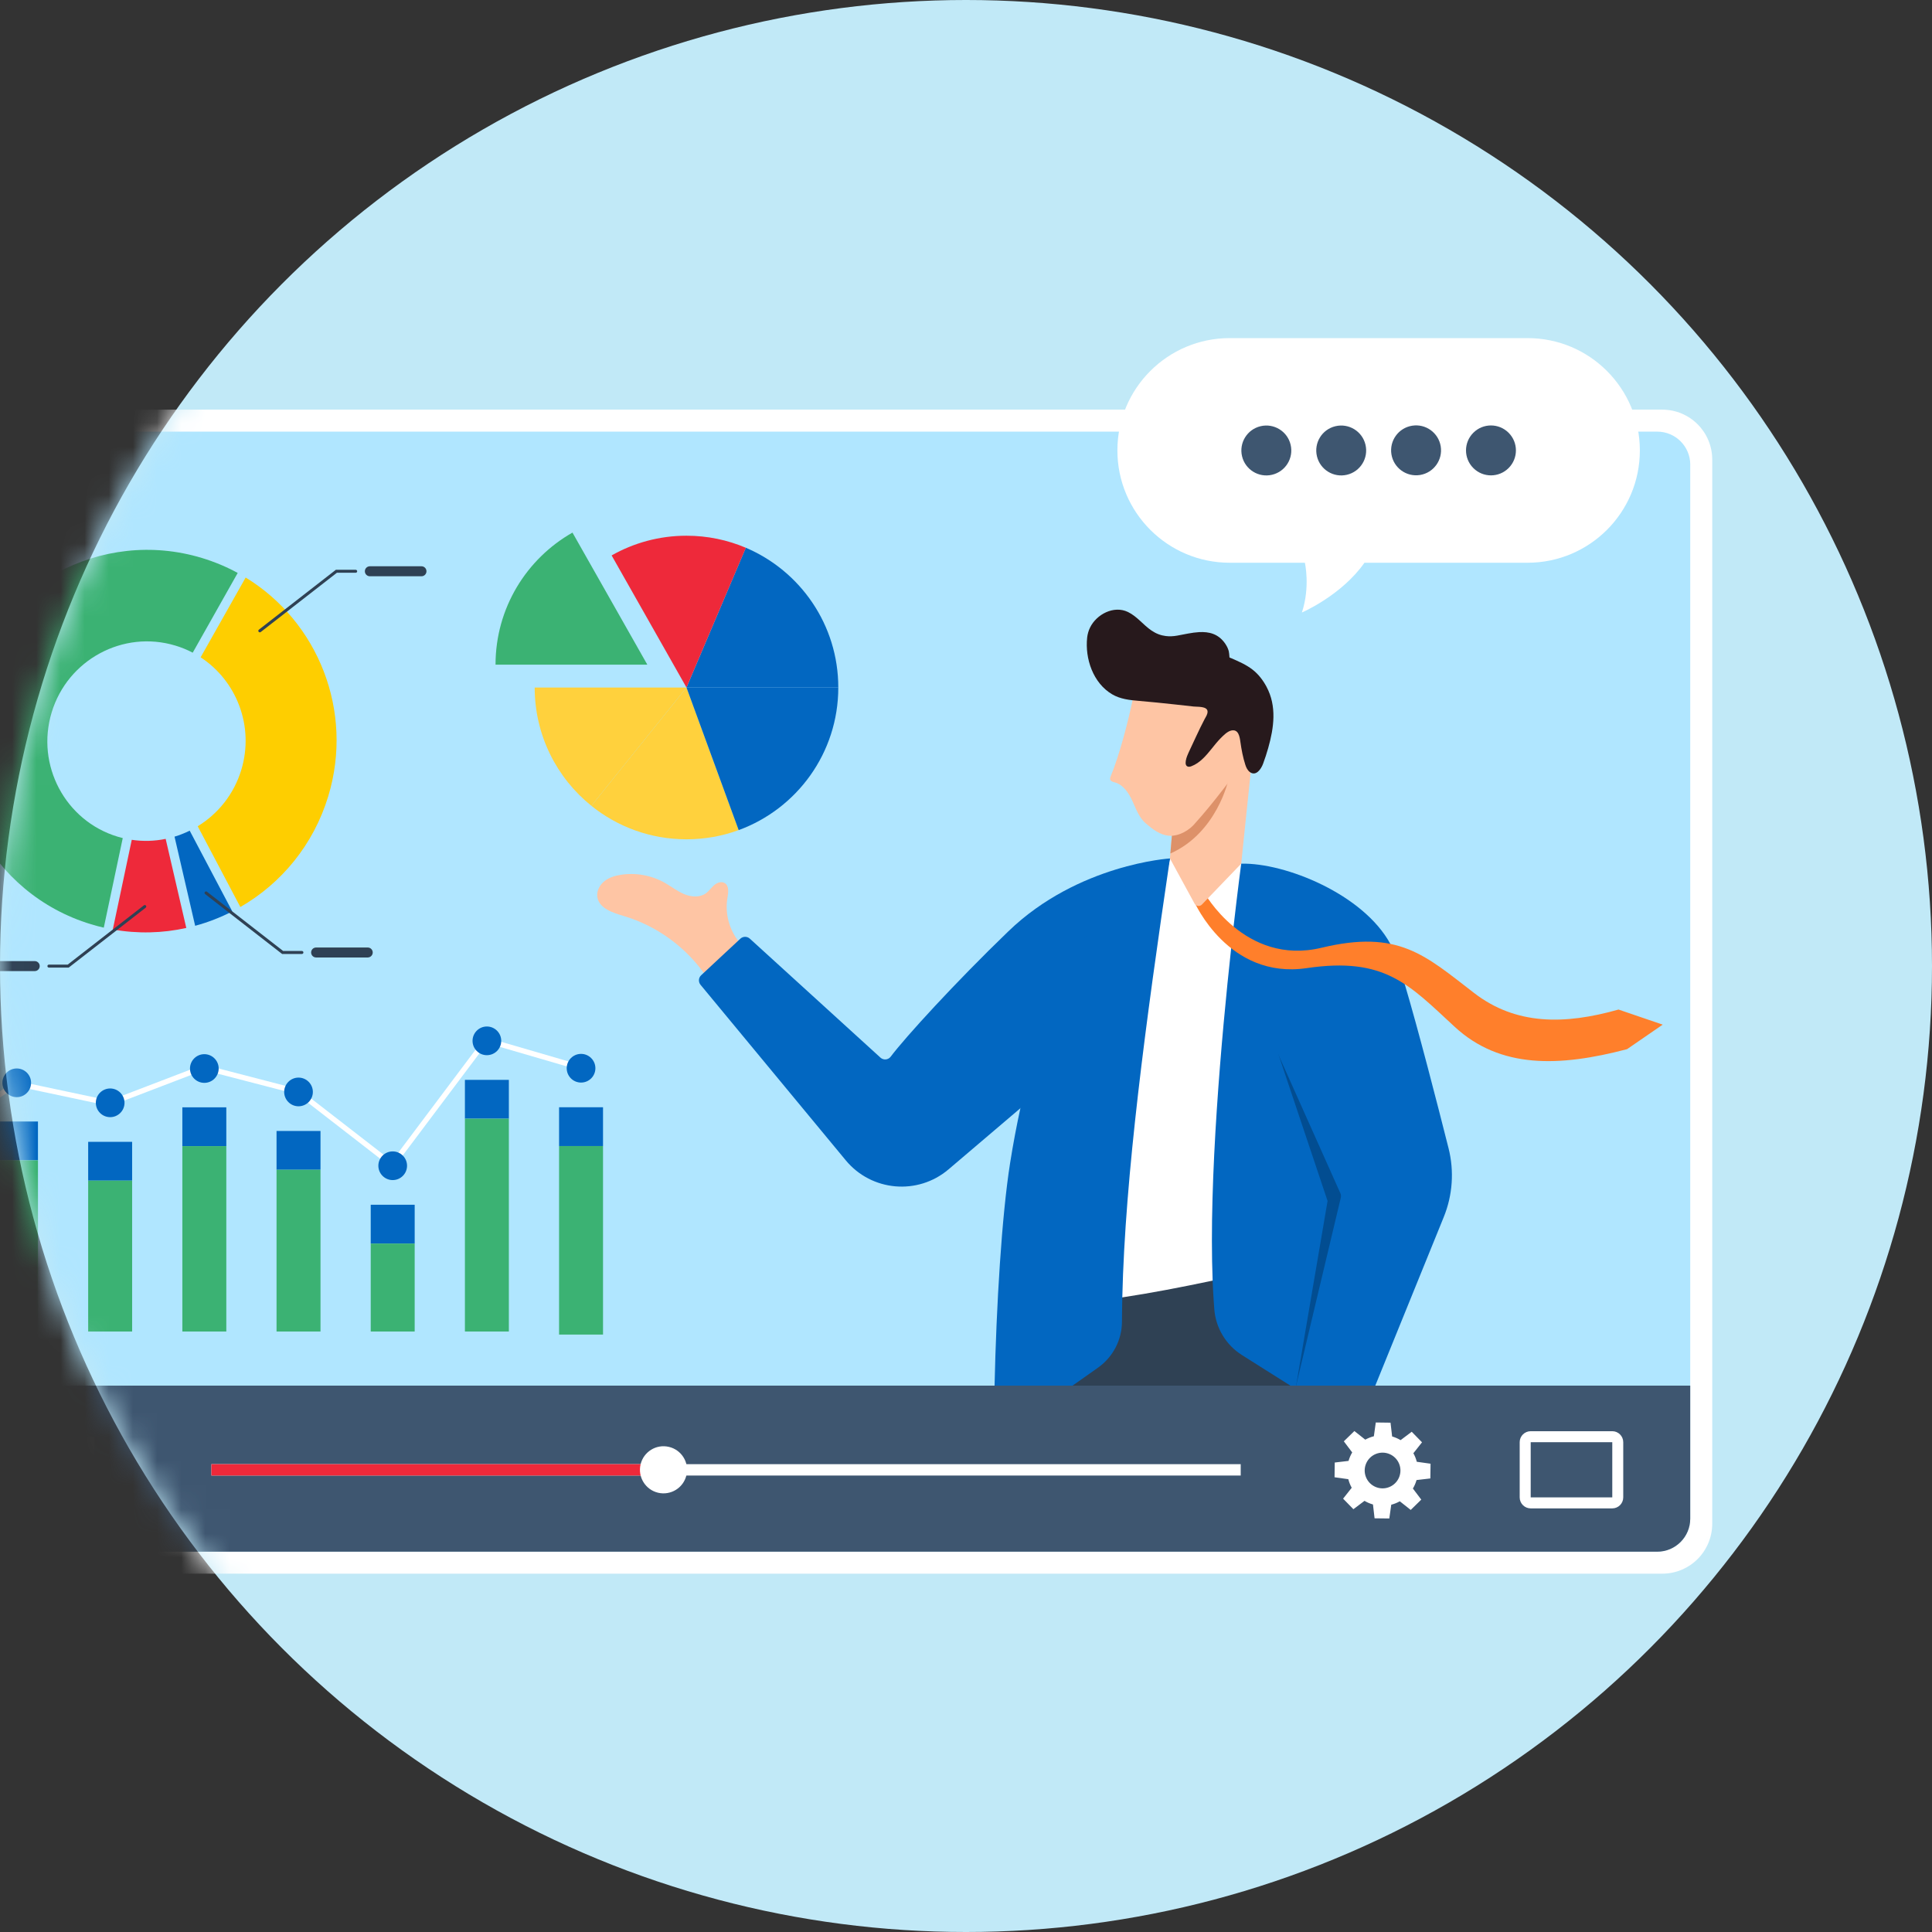
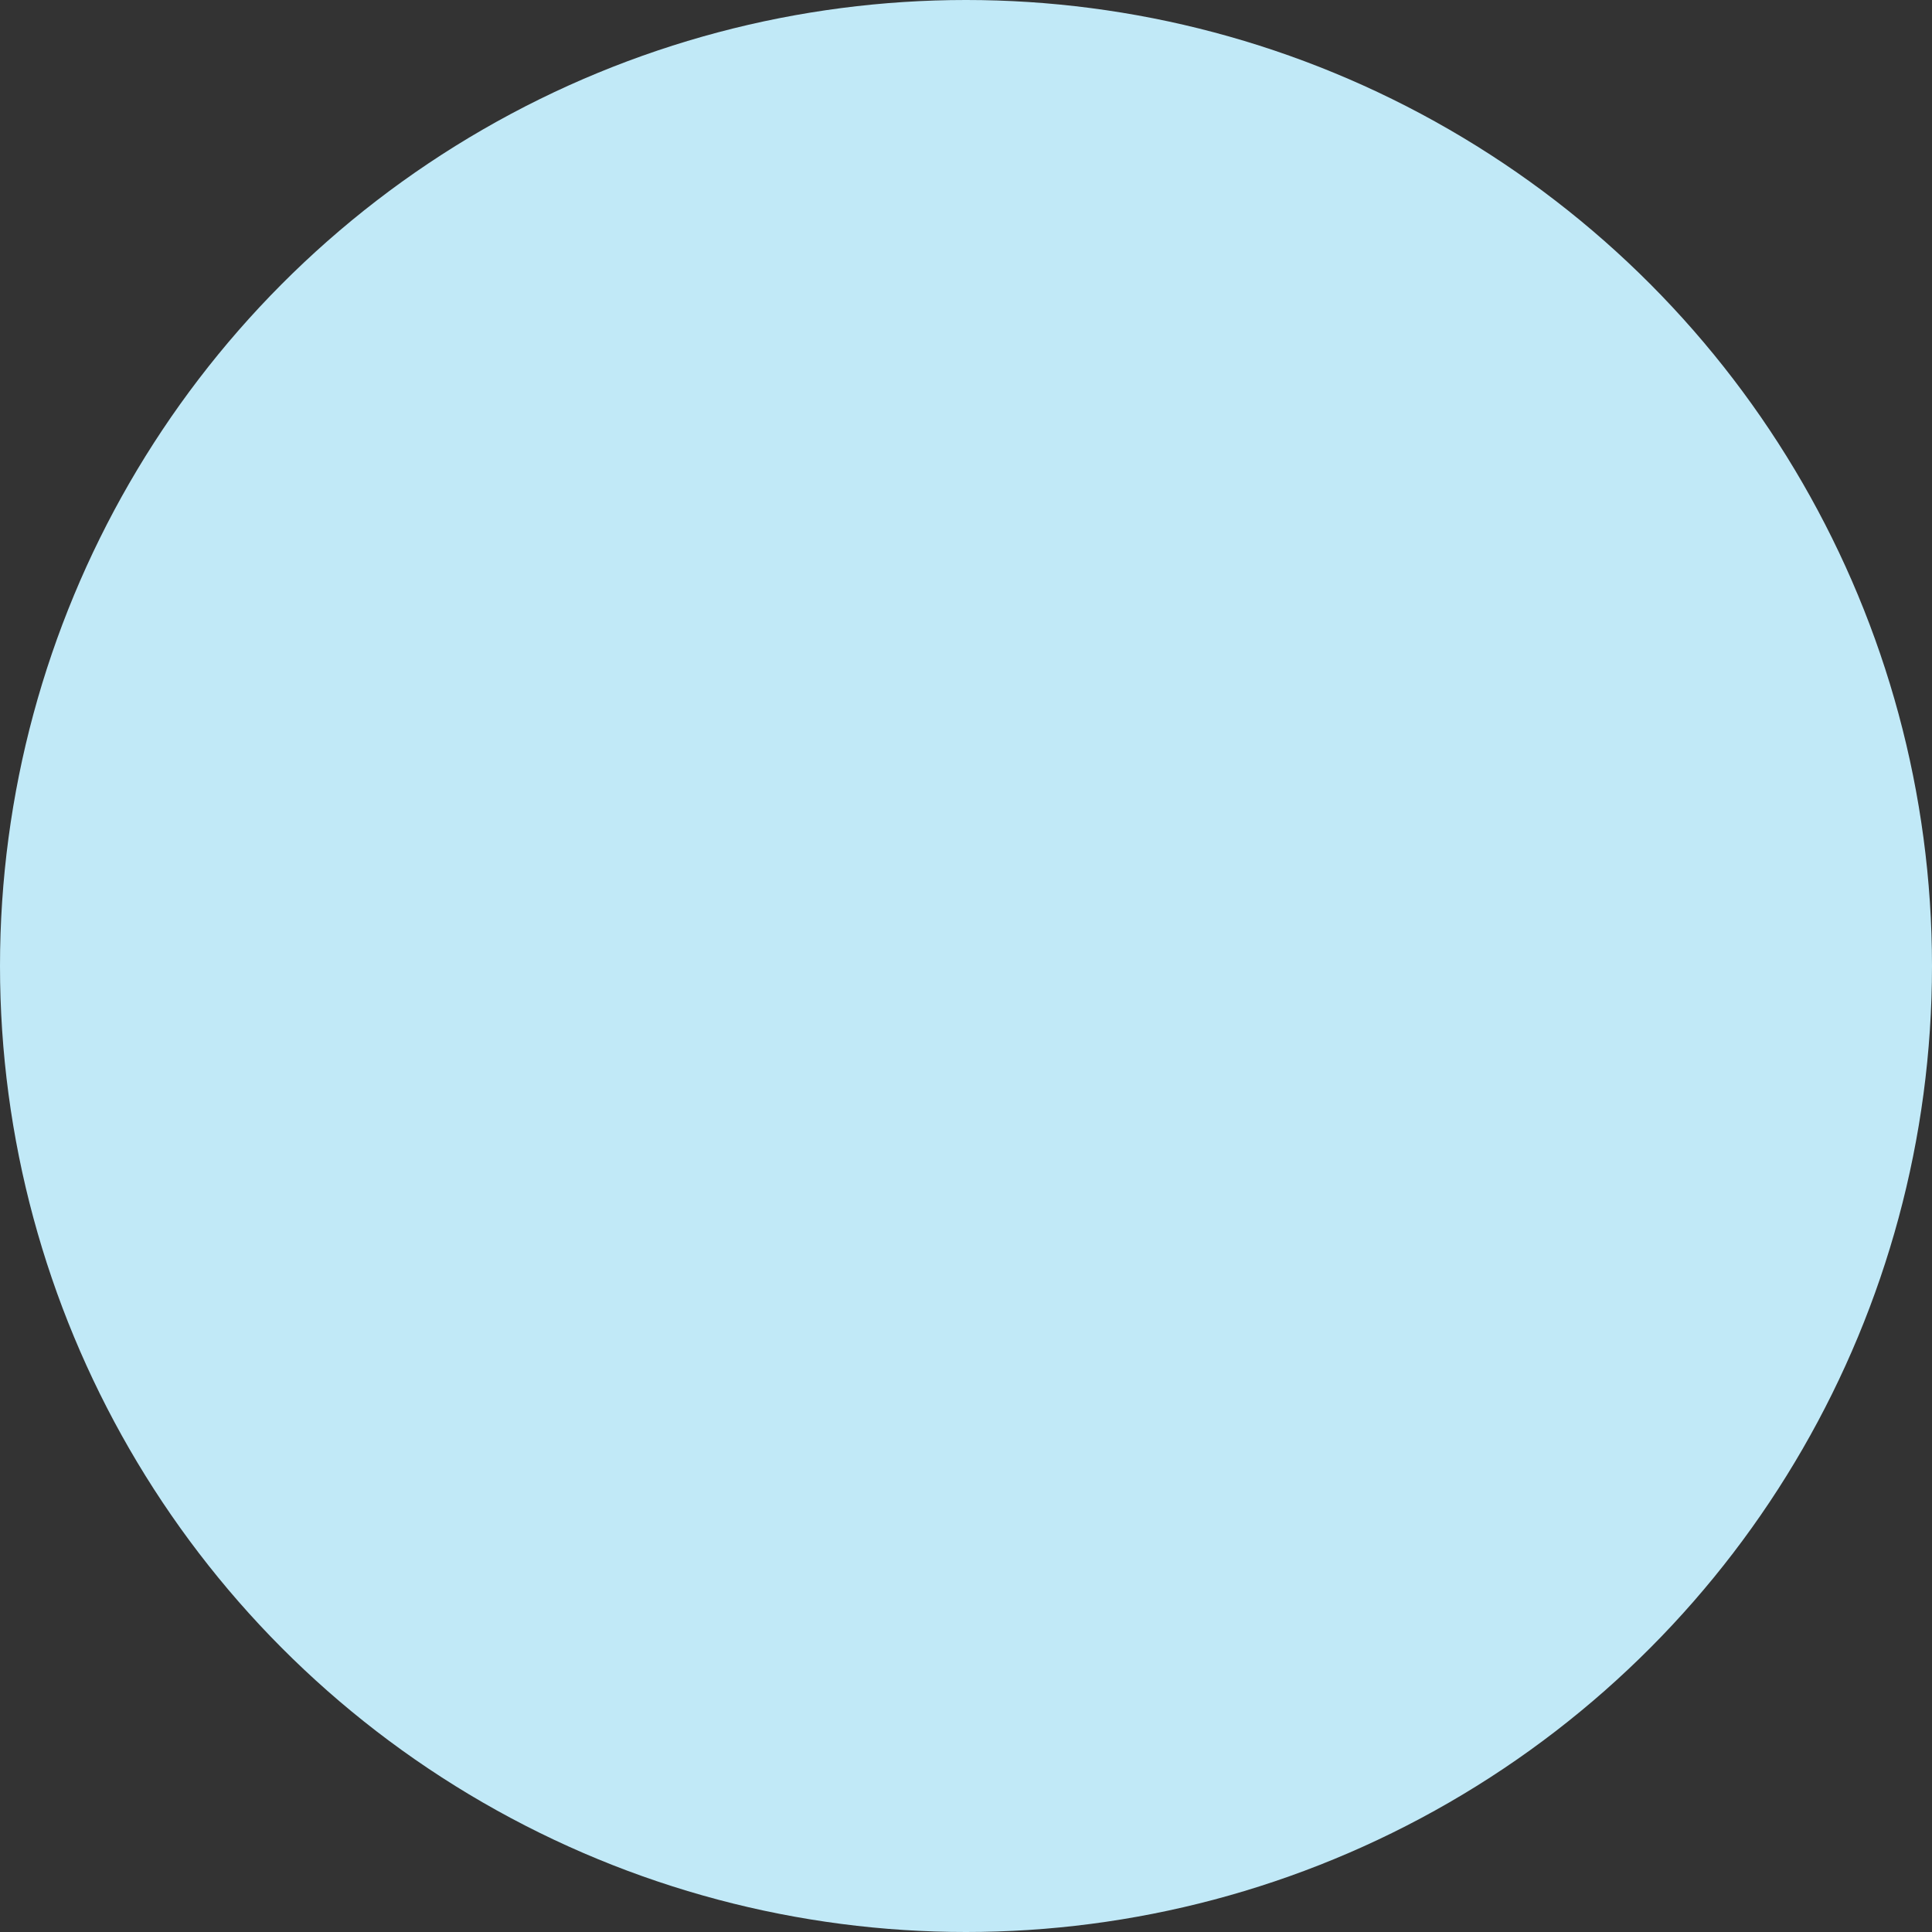
<svg xmlns="http://www.w3.org/2000/svg" width="80" height="80" viewBox="0 0 80 80" fill="none">
  <rect x="0" y="0" width="80" height="80" fill="#333333" stroke="none" />
  <circle cx="40" cy="40" r="40" fill="#C1E9F7" />
  <mask id="mask0_21958_1602" style="mask-type:alpha" maskUnits="userSpaceOnUse" x="0" y="0" width="80" height="80">
-     <circle cx="40" cy="40" r="40" fill="#C1E9F7" />
-   </mask>
+     </mask>
  <g mask="url(#mask0_21958_1602)">
    <path d="M68.833 16.963H-7.933C-9.075 16.963 -10 17.889 -10 19.03V63.095C-10 64.237 -9.075 65.162 -7.933 65.162H68.833C69.975 65.162 70.9 64.237 70.9 63.095V19.03C70.9 17.889 69.975 16.963 68.833 16.963Z" fill="white" />
    <path d="M69.989 19.239V62.886C69.989 63.639 69.377 64.252 68.624 64.252H-7.724C-8.477 64.252 -9.089 63.639 -9.089 62.886V19.239C-9.089 18.486 -8.477 17.873 -7.724 17.873H68.624C69.378 17.873 69.99 18.486 69.99 19.239H69.989Z" fill="#B0E6FF" />
    <path d="M69.989 57.375V62.886C69.989 63.639 69.377 64.252 68.624 64.252H-7.724C-8.477 64.252 -9.089 63.639 -9.089 62.886V57.375H69.99H69.989Z" fill="#3E5670" />
    <path d="M3.911 59.496H3.301V62.231H3.911V59.496Z" fill="white" />
    <path d="M3.066 60.864L1.215 59.548V62.179L3.066 60.864Z" fill="white" />
    <path d="M51.375 60.628H8.754V61.099H51.375V60.628Z" fill="white" />
    <path d="M58.525 60.175L58.883 59.723L58.456 59.286L57.996 59.633C57.887 59.568 57.77 59.517 57.645 59.481L57.579 58.91L56.968 58.902L56.889 59.472C56.763 59.504 56.643 59.552 56.533 59.613L56.082 59.256L55.645 59.682L55.992 60.142C55.927 60.251 55.876 60.369 55.84 60.493L55.269 60.56L55.261 61.17L55.831 61.25C55.863 61.376 55.91 61.495 55.972 61.605L55.615 62.056L56.041 62.493L56.501 62.147C56.61 62.211 56.727 62.262 56.852 62.297L56.918 62.87L57.528 62.877L57.609 62.307C57.734 62.275 57.853 62.227 57.963 62.165L58.415 62.523L58.852 62.096L58.505 61.637C58.57 61.528 58.621 61.41 58.656 61.286L59.228 61.219L59.236 60.609L58.666 60.529C58.634 60.403 58.586 60.284 58.524 60.174L58.525 60.175ZM57.524 61.577C57.145 61.729 56.715 61.545 56.562 61.166C56.41 60.786 56.594 60.356 56.973 60.204C57.353 60.052 57.783 60.236 57.936 60.615C58.088 60.994 57.904 61.425 57.524 61.577Z" fill="white" />
    <path d="M66.76 62.459H63.383C63.132 62.459 62.927 62.255 62.927 62.004V59.718C62.927 59.467 63.132 59.263 63.383 59.263H66.76C67.011 59.263 67.215 59.467 67.215 59.718V62.004C67.215 62.255 67.011 62.459 66.76 62.459ZM63.383 59.718V62.003H66.761V59.718H63.383Z" fill="white" />
    <path d="M27.418 60.628H8.754V61.099H27.418V60.628Z" fill="#EE293A" />
    <path d="M28.424 61.085C28.548 60.561 28.223 60.035 27.698 59.912C27.174 59.788 26.649 60.113 26.525 60.637C26.401 61.161 26.726 61.687 27.25 61.811C27.775 61.934 28.3 61.61 28.424 61.085Z" fill="white" />
    <path d="M30.74 39.157C30.24 38.649 30.003 37.895 30.12 37.192C30.158 36.967 30.202 36.676 30.003 36.563C29.866 36.484 29.689 36.552 29.569 36.655C29.449 36.758 29.36 36.895 29.233 36.988C28.979 37.172 28.623 37.145 28.333 37.025C28.043 36.904 27.794 36.705 27.521 36.551C26.977 36.245 26.328 36.127 25.711 36.223C25.465 36.261 25.217 36.335 25.023 36.491C24.829 36.647 24.698 36.897 24.735 37.143C24.805 37.615 25.373 37.795 25.831 37.931C27.211 38.341 28.439 39.242 29.244 40.436C29.805 40.218 30.319 39.587 30.739 39.157H30.74Z" fill="#FEC5A4" />
    <path d="M48.445 35.547L45.887 39.97L45.619 54.296L51.376 53.761L52.246 37.248L51.396 35.763L48.445 35.547Z" fill="white" />
    <path d="M56.411 51.685L56.312 53.606L56.118 57.375H42.231L42.926 54.05C43.787 54.035 44.688 53.96 45.627 53.84C45.905 53.805 46.187 53.765 46.471 53.722C47.666 53.542 48.916 53.3 50.212 53.028C50.613 52.944 51.018 52.856 51.428 52.767C52.204 52.599 52.996 52.422 53.801 52.245C54.181 52.162 54.562 52.078 54.947 51.994C55.104 51.961 55.261 51.927 55.419 51.893C55.747 51.823 56.078 51.753 56.411 51.685L56.411 51.685Z" fill="#2F4154" />
    <path d="M36.458 43.794L31.048 38.867C30.937 38.766 30.767 38.767 30.657 38.869L29.033 40.383C28.921 40.487 28.91 40.66 29.007 40.778L35.021 48.046C36.088 49.336 38.004 49.504 39.279 48.419L47.137 41.733L48.445 35.547C48.445 35.547 44.648 35.776 41.759 38.559C39.557 40.68 37.471 42.968 36.882 43.754C36.78 43.89 36.583 43.908 36.458 43.794V43.794Z" fill="#0267C1" />
    <path d="M48.445 35.547C47.44 42.346 46.591 48.652 46.472 53.723C46.468 53.889 46.464 54.054 46.463 54.218C46.46 54.391 46.458 54.562 46.458 54.731C46.454 55.488 46.083 56.196 45.465 56.633L44.413 57.375H41.183C41.256 54.062 41.479 50.352 41.826 48.16C41.954 47.353 42.097 46.598 42.252 45.89C44.289 36.611 48.446 35.548 48.446 35.548L48.445 35.547Z" fill="#0267C1" />
    <path d="M57.357 45.303L56.312 53.606L55.838 57.375H53.431L52.403 56.727L51.428 56.111C50.769 55.696 50.344 54.994 50.282 54.217C50.273 54.101 50.265 53.984 50.257 53.865C50.239 53.595 50.224 53.315 50.213 53.028C50.05 48.838 50.577 42.965 50.98 39.263C51.014 38.947 51.047 38.648 51.079 38.367C51.258 36.795 51.393 35.788 51.396 35.763H51.397L53.648 39.366L54.099 40.089L57.357 45.303V45.303Z" fill="#0267C1" />
    <path d="M56.151 48.74L55.419 51.894L54.147 57.375H53.669L54.972 49.729L52.964 43.736L52.726 42.86L56.151 48.74Z" fill="#024D91" />
    <path d="M59.783 50.395L56.948 57.375H53.669L54.948 51.995L55.52 49.593C55.534 49.532 55.528 49.467 55.502 49.409L52.965 43.736L52.017 41.617L51.31 40.037L51.321 39.505L51.34 38.568L51.397 35.763H51.397C53.222 35.718 56.457 37.032 57.57 39.084C57.65 39.229 57.717 39.378 57.774 39.531C57.882 39.824 58.017 40.246 58.167 40.751C58.733 42.654 59.524 45.733 59.981 47.545C60.22 48.492 60.151 49.49 59.783 50.394V50.395Z" fill="#0267C1" />
    <path d="M49.843 36.927C49.843 36.927 51.531 40.011 54.72 39.245C57.91 38.479 59.003 39.549 61.04 41.118C62.769 42.45 64.782 42.438 67.019 41.803L68.849 42.428L67.373 43.444C64.57 44.181 62.123 44.261 60.234 42.517C58.344 40.773 57.351 39.609 54.106 40.088C50.861 40.568 49.455 37.345 49.455 37.345L49.843 36.927Z" fill="#FF7F2B" />
    <path d="M51.87 31.192L51.396 35.763L49.768 37.456C49.679 37.549 49.525 37.528 49.463 37.415L48.445 35.547L48.463 35.342L48.483 35.106L48.644 33.194L48.66 33.002L51.871 31.192H51.87Z" fill="#FEC5A4" />
    <path d="M50.863 32.301C50.863 32.301 50.392 34.486 48.463 35.342L48.483 35.106L48.644 33.193L50.864 32.301L50.863 32.301Z" fill="#DD9169" />
    <path d="M46.906 28.947C46.724 29.846 46.348 31.286 45.996 32.133C45.976 32.181 45.955 32.235 45.973 32.284C45.999 32.358 46.091 32.378 46.167 32.399C46.517 32.497 46.738 32.837 46.89 33.167C47.041 33.498 47.167 33.858 47.444 34.095C47.72 34.331 48.038 34.582 48.415 34.607C48.82 34.633 49.262 34.377 49.507 34.067C50.212 33.289 51.084 32.134 52.008 30.858L51.694 28.648L46.906 28.947H46.906Z" fill="#FEC5A4" />
    <path d="M52.446 28.441C52.301 28.169 52.112 27.921 51.872 27.733C51.605 27.523 51.288 27.387 50.979 27.253C50.969 27.248 50.943 27.239 50.911 27.226C50.906 27.131 50.887 26.988 50.882 26.97C50.859 26.881 50.822 26.796 50.774 26.717C50.761 26.694 50.746 26.67 50.73 26.647C50.446 26.24 50.061 26.153 49.651 26.175C49.354 26.191 49.044 26.266 48.749 26.319C48.583 26.349 48.426 26.356 48.274 26.337C48.069 26.312 47.874 26.24 47.684 26.111C47.338 25.878 47.088 25.526 46.706 25.341C46.121 25.058 45.404 25.437 45.137 25.985C45.074 26.114 45.033 26.256 45.017 26.399C44.922 27.273 45.261 28.282 46.05 28.749C46.385 28.947 46.777 28.99 47.156 29.022C47.659 29.064 48.161 29.116 48.663 29.171C48.919 29.199 49.175 29.227 49.431 29.256C49.581 29.273 49.989 29.237 50.002 29.457C50.009 29.574 49.932 29.679 49.88 29.778C49.641 30.233 49.433 30.708 49.212 31.173C49.156 31.291 48.967 31.738 49.23 31.75C49.267 31.751 49.304 31.74 49.338 31.726C49.687 31.593 49.946 31.284 50.174 31.001C50.288 30.858 50.402 30.714 50.53 30.583C50.646 30.465 50.814 30.289 50.981 30.25C51.283 30.18 51.331 30.502 51.362 30.721C51.409 31.049 51.465 31.353 51.566 31.667C51.602 31.779 51.654 31.892 51.747 31.964C52.005 32.164 52.219 31.846 52.3 31.629C52.38 31.414 52.45 31.197 52.513 30.977C52.751 30.135 52.876 29.247 52.445 28.44L52.446 28.441Z" fill="#27191C" />
    <path d="M51.821 57.375L51.73 57.769L51.312 57.506L51.105 57.375H51.821Z" fill="#3E5670" />
    <path d="M12.302 45.312L8.44 44.31L4.551 45.799L0.687 44.979L-3.223 47.653L-3.346 47.473L0.641 44.747L4.533 45.573L8.427 44.082L12.399 45.112L16.228 48.08L20.084 42.944L24.099 44.114L23.988 44.308L20.168 43.195L16.269 48.387L12.302 45.312Z" fill="white" />
    <path d="M1.572 46.439H-0.248V48.045H1.572V46.439Z" fill="#0267C1" />
    <path d="M5.471 47.281H3.651V48.887H5.471V47.281Z" fill="#0267C1" />
    <path d="M9.371 45.852H7.551V47.458H9.371V45.852Z" fill="#0267C1" />
    <path d="M13.271 46.831H11.451V48.437H13.271V46.831Z" fill="#0267C1" />
    <path d="M17.171 49.886H15.351V51.492H17.171V49.886Z" fill="#0267C1" />
    <path d="M21.071 44.715H19.251V46.321H21.071V44.715Z" fill="#0267C1" />
    <path d="M24.97 45.849H23.15V47.455H24.97V45.849Z" fill="#0267C1" />
    <path d="M1.572 48.046H-0.248V55.135H1.572V48.046Z" fill="#3BB273" />
    <path d="M5.471 48.887H3.651V55.135H5.471V48.887Z" fill="#3BB273" />
    <path d="M9.371 47.458H7.551V55.135H9.371V47.458Z" fill="#3BB273" />
    <path d="M13.271 48.437H11.451V55.135H13.271V48.437Z" fill="#3BB273" />
    <path d="M17.171 51.493H15.351V55.135H17.171V51.493Z" fill="#3BB273" />
    <path d="M21.071 46.322H19.251V55.135H21.071V46.322Z" fill="#3BB273" />
    <path d="M24.97 47.455H23.15V55.262H24.97V47.455Z" fill="#3BB273" />
    <path d="M0.693 45.431C0.365 45.431 0.099 45.164 0.099 44.837C0.099 44.509 0.365 44.243 0.693 44.243C1.02 44.243 1.287 44.509 1.287 44.837C1.287 45.164 1.02 45.431 0.693 45.431Z" fill="#0267C1" />
    <path d="M4.562 46.259C4.234 46.259 3.968 45.993 3.968 45.665C3.968 45.338 4.234 45.071 4.562 45.071C4.889 45.071 5.156 45.338 5.156 45.665C5.156 45.993 4.889 46.259 4.562 46.259Z" fill="#0267C1" />
    <path d="M8.461 44.839C8.133 44.839 7.867 44.573 7.867 44.245C7.867 43.918 8.134 43.651 8.461 43.651C8.788 43.651 9.055 43.918 9.055 44.245C9.055 44.573 8.788 44.839 8.461 44.839Z" fill="#0267C1" />
    <path d="M12.361 45.809C12.033 45.809 11.767 45.542 11.767 45.215C11.767 44.888 12.034 44.621 12.361 44.621C12.688 44.621 12.955 44.888 12.955 45.215C12.955 45.542 12.688 45.809 12.361 45.809Z" fill="#0267C1" />
    <path d="M16.261 48.865C15.933 48.865 15.667 48.598 15.667 48.271C15.667 47.943 15.933 47.677 16.261 47.677C16.588 47.677 16.855 47.943 16.855 48.271C16.855 48.598 16.588 48.865 16.261 48.865Z" fill="#0267C1" />
    <path d="M20.16 43.693C19.833 43.693 19.567 43.427 19.567 43.099C19.567 42.772 19.833 42.505 20.16 42.505C20.488 42.505 20.755 42.772 20.755 43.099C20.755 43.427 20.488 43.693 20.16 43.693Z" fill="#0267C1" />
    <path d="M24.06 44.827C23.732 44.827 23.466 44.561 23.466 44.233C23.466 43.906 23.733 43.639 24.06 43.639C24.388 43.639 24.654 43.906 24.654 44.233C24.654 44.561 24.388 44.827 24.06 44.827Z" fill="#0267C1" />
    <path d="M30.883 22.681C33.134 23.638 34.712 25.869 34.712 28.469H28.426L30.883 22.681Z" fill="#0267C1" />
    <path d="M23.705 22.054L26.805 27.523H20.519C20.519 25.179 21.802 23.135 23.704 22.054H23.705Z" fill="#3BB273" />
-     <path d="M28.426 28.469L30.587 34.373C29.913 34.62 29.186 34.754 28.426 34.754C26.935 34.754 25.565 34.235 24.487 33.367L28.426 28.469Z" fill="#FFD13D" />
    <path d="M22.14 28.469H28.426L24.487 33.367C23.056 32.215 22.14 30.449 22.14 28.469H22.14Z" fill="#FFD13D" />
    <path d="M28.426 28.469H34.712C34.712 31.181 32.994 33.492 30.587 34.373L28.426 28.469Z" fill="#0267C1" />
    <path d="M28.426 22.183C29.298 22.183 30.128 22.36 30.884 22.682L28.426 28.469L25.326 22.999C26.241 22.48 27.299 22.183 28.426 22.183Z" fill="#EE293A" />
    <path d="M6.86 34.736C6.406 34.83 5.931 34.846 5.456 34.775L4.671 38.488C5.703 38.671 6.734 38.642 7.714 38.425L6.86 34.736L6.86 34.736Z" fill="#EE293A" />
    <path d="M10.172 23.914L8.307 27.218C9.799 28.191 10.537 30.078 9.992 31.878C9.685 32.891 9.024 33.702 8.187 34.213L9.952 37.558C11.641 36.586 12.981 34.988 13.593 32.969C14.663 29.435 13.164 25.739 10.172 23.914L10.172 23.914Z" fill="#FECE00" />
    <path d="M7.264 26.733C7.516 26.809 7.755 26.907 7.98 27.026L9.843 23.724C9.381 23.472 8.886 23.264 8.362 23.105C4.205 21.846 -0.193 24.22 -1.462 28.408C-2.731 32.596 -0.389 37.012 3.768 38.271C3.945 38.325 4.121 38.372 4.298 38.412L5.083 34.703C5.011 34.685 4.939 34.666 4.867 34.644C2.702 33.988 1.478 31.68 2.139 29.499C2.799 27.318 5.098 26.077 7.263 26.733H7.264Z" fill="#3BB273" />
    <path d="M7.855 34.396C7.653 34.496 7.443 34.579 7.227 34.644L8.081 38.335C8.614 38.191 9.129 37.99 9.619 37.739L7.855 34.396Z" fill="#0267C1" />
    <path d="M1.415 26.553C1.401 26.553 1.388 26.549 1.377 26.54L-1.778 24.087H-2.555C-2.59 24.087 -2.617 24.059 -2.617 24.025C-2.617 23.991 -2.59 23.963 -2.555 23.963H-1.736L-1.719 23.976L1.453 26.443C1.48 26.464 1.485 26.503 1.463 26.529C1.452 26.545 1.433 26.553 1.415 26.553Z" fill="#2F4154" />
    <path d="M10.758 26.183C10.739 26.183 10.721 26.175 10.709 26.16C10.688 26.133 10.693 26.093 10.72 26.073L13.908 23.593H14.728C14.762 23.593 14.79 23.621 14.79 23.655C14.79 23.69 14.762 23.717 14.728 23.717H13.95L10.796 26.171C10.784 26.179 10.771 26.184 10.758 26.184L10.758 26.183Z" fill="#2F4154" />
    <path d="M17.453 23.862H15.315C15.201 23.862 15.108 23.769 15.108 23.655C15.108 23.541 15.201 23.448 15.315 23.448H17.453C17.567 23.448 17.659 23.541 17.659 23.655C17.659 23.769 17.567 23.862 17.453 23.862Z" fill="#2F4154" />
    <path d="M12.502 39.502H11.682L11.665 39.489L8.494 37.022C8.467 37.001 8.462 36.962 8.483 36.936C8.504 36.909 8.543 36.904 8.57 36.925L11.725 39.378H12.502C12.536 39.378 12.564 39.406 12.564 39.44C12.564 39.474 12.536 39.502 12.502 39.502Z" fill="#2F4154" />
    <path d="M15.227 39.647H13.089C12.975 39.647 12.883 39.554 12.883 39.44C12.883 39.326 12.975 39.234 13.089 39.234H15.227C15.341 39.234 15.434 39.326 15.434 39.44C15.434 39.554 15.341 39.647 15.227 39.647Z" fill="#2F4154" />
    <path d="M2.845 40.066H2.025C1.991 40.066 1.963 40.038 1.963 40.004C1.963 39.97 1.991 39.942 2.025 39.942H2.803L5.957 37.489C5.984 37.468 6.023 37.473 6.044 37.499C6.065 37.526 6.06 37.566 6.033 37.586L2.845 40.066V40.066Z" fill="#2F4154" />
    <path d="M1.438 40.211H-0.699C-0.813 40.211 -0.906 40.118 -0.906 40.004C-0.906 39.89 -0.813 39.797 -0.699 39.797H1.438C1.552 39.797 1.645 39.89 1.645 40.004C1.645 40.118 1.552 40.211 1.438 40.211Z" fill="#2F4154" />
    <path d="M66.541 15.362C65.7 14.52 64.537 14 63.252 14H50.92C48.351 14 46.269 16.082 46.269 18.651C46.269 19.935 46.79 21.098 47.631 21.939C48.473 22.781 49.636 23.302 50.92 23.302H54.032C54.032 23.302 54.261 24.288 53.909 25.363C53.909 25.363 55.548 24.658 56.499 23.302H63.252C65.821 23.302 67.903 21.22 67.903 18.651C67.903 17.366 67.382 16.204 66.541 15.362Z" fill="white" />
    <path d="M52.673 19.659C53.229 19.528 53.573 18.972 53.442 18.416C53.311 17.861 52.754 17.517 52.199 17.648C51.643 17.779 51.299 18.335 51.43 18.891C51.561 19.446 52.118 19.79 52.673 19.659Z" fill="#3E5670" />
-     <path d="M55.774 19.659C56.329 19.528 56.673 18.972 56.542 18.416C56.411 17.861 55.855 17.517 55.299 17.648C54.743 17.779 54.4 18.335 54.531 18.891C54.662 19.446 55.218 19.79 55.774 19.659Z" fill="#3E5670" />
+     <path d="M55.774 19.659C56.329 19.528 56.673 18.972 56.542 18.416C56.411 17.861 55.855 17.517 55.299 17.648C54.743 17.779 54.4 18.335 54.531 18.891C54.662 19.446 55.218 19.79 55.774 19.659" fill="#3E5670" />
    <path d="M58.802 19.668C59.365 19.576 59.748 19.045 59.657 18.482C59.565 17.919 59.034 17.536 58.471 17.628C57.907 17.719 57.525 18.25 57.616 18.813C57.708 19.377 58.239 19.759 58.802 19.668Z" fill="#3E5670" />
    <path d="M62.468 19.381C62.872 18.978 62.872 18.323 62.468 17.92C62.064 17.516 61.41 17.516 61.007 17.92C60.603 18.323 60.603 18.978 61.007 19.381C61.41 19.785 62.064 19.785 62.468 19.381Z" fill="#3E5670" />
  </g>
</svg>